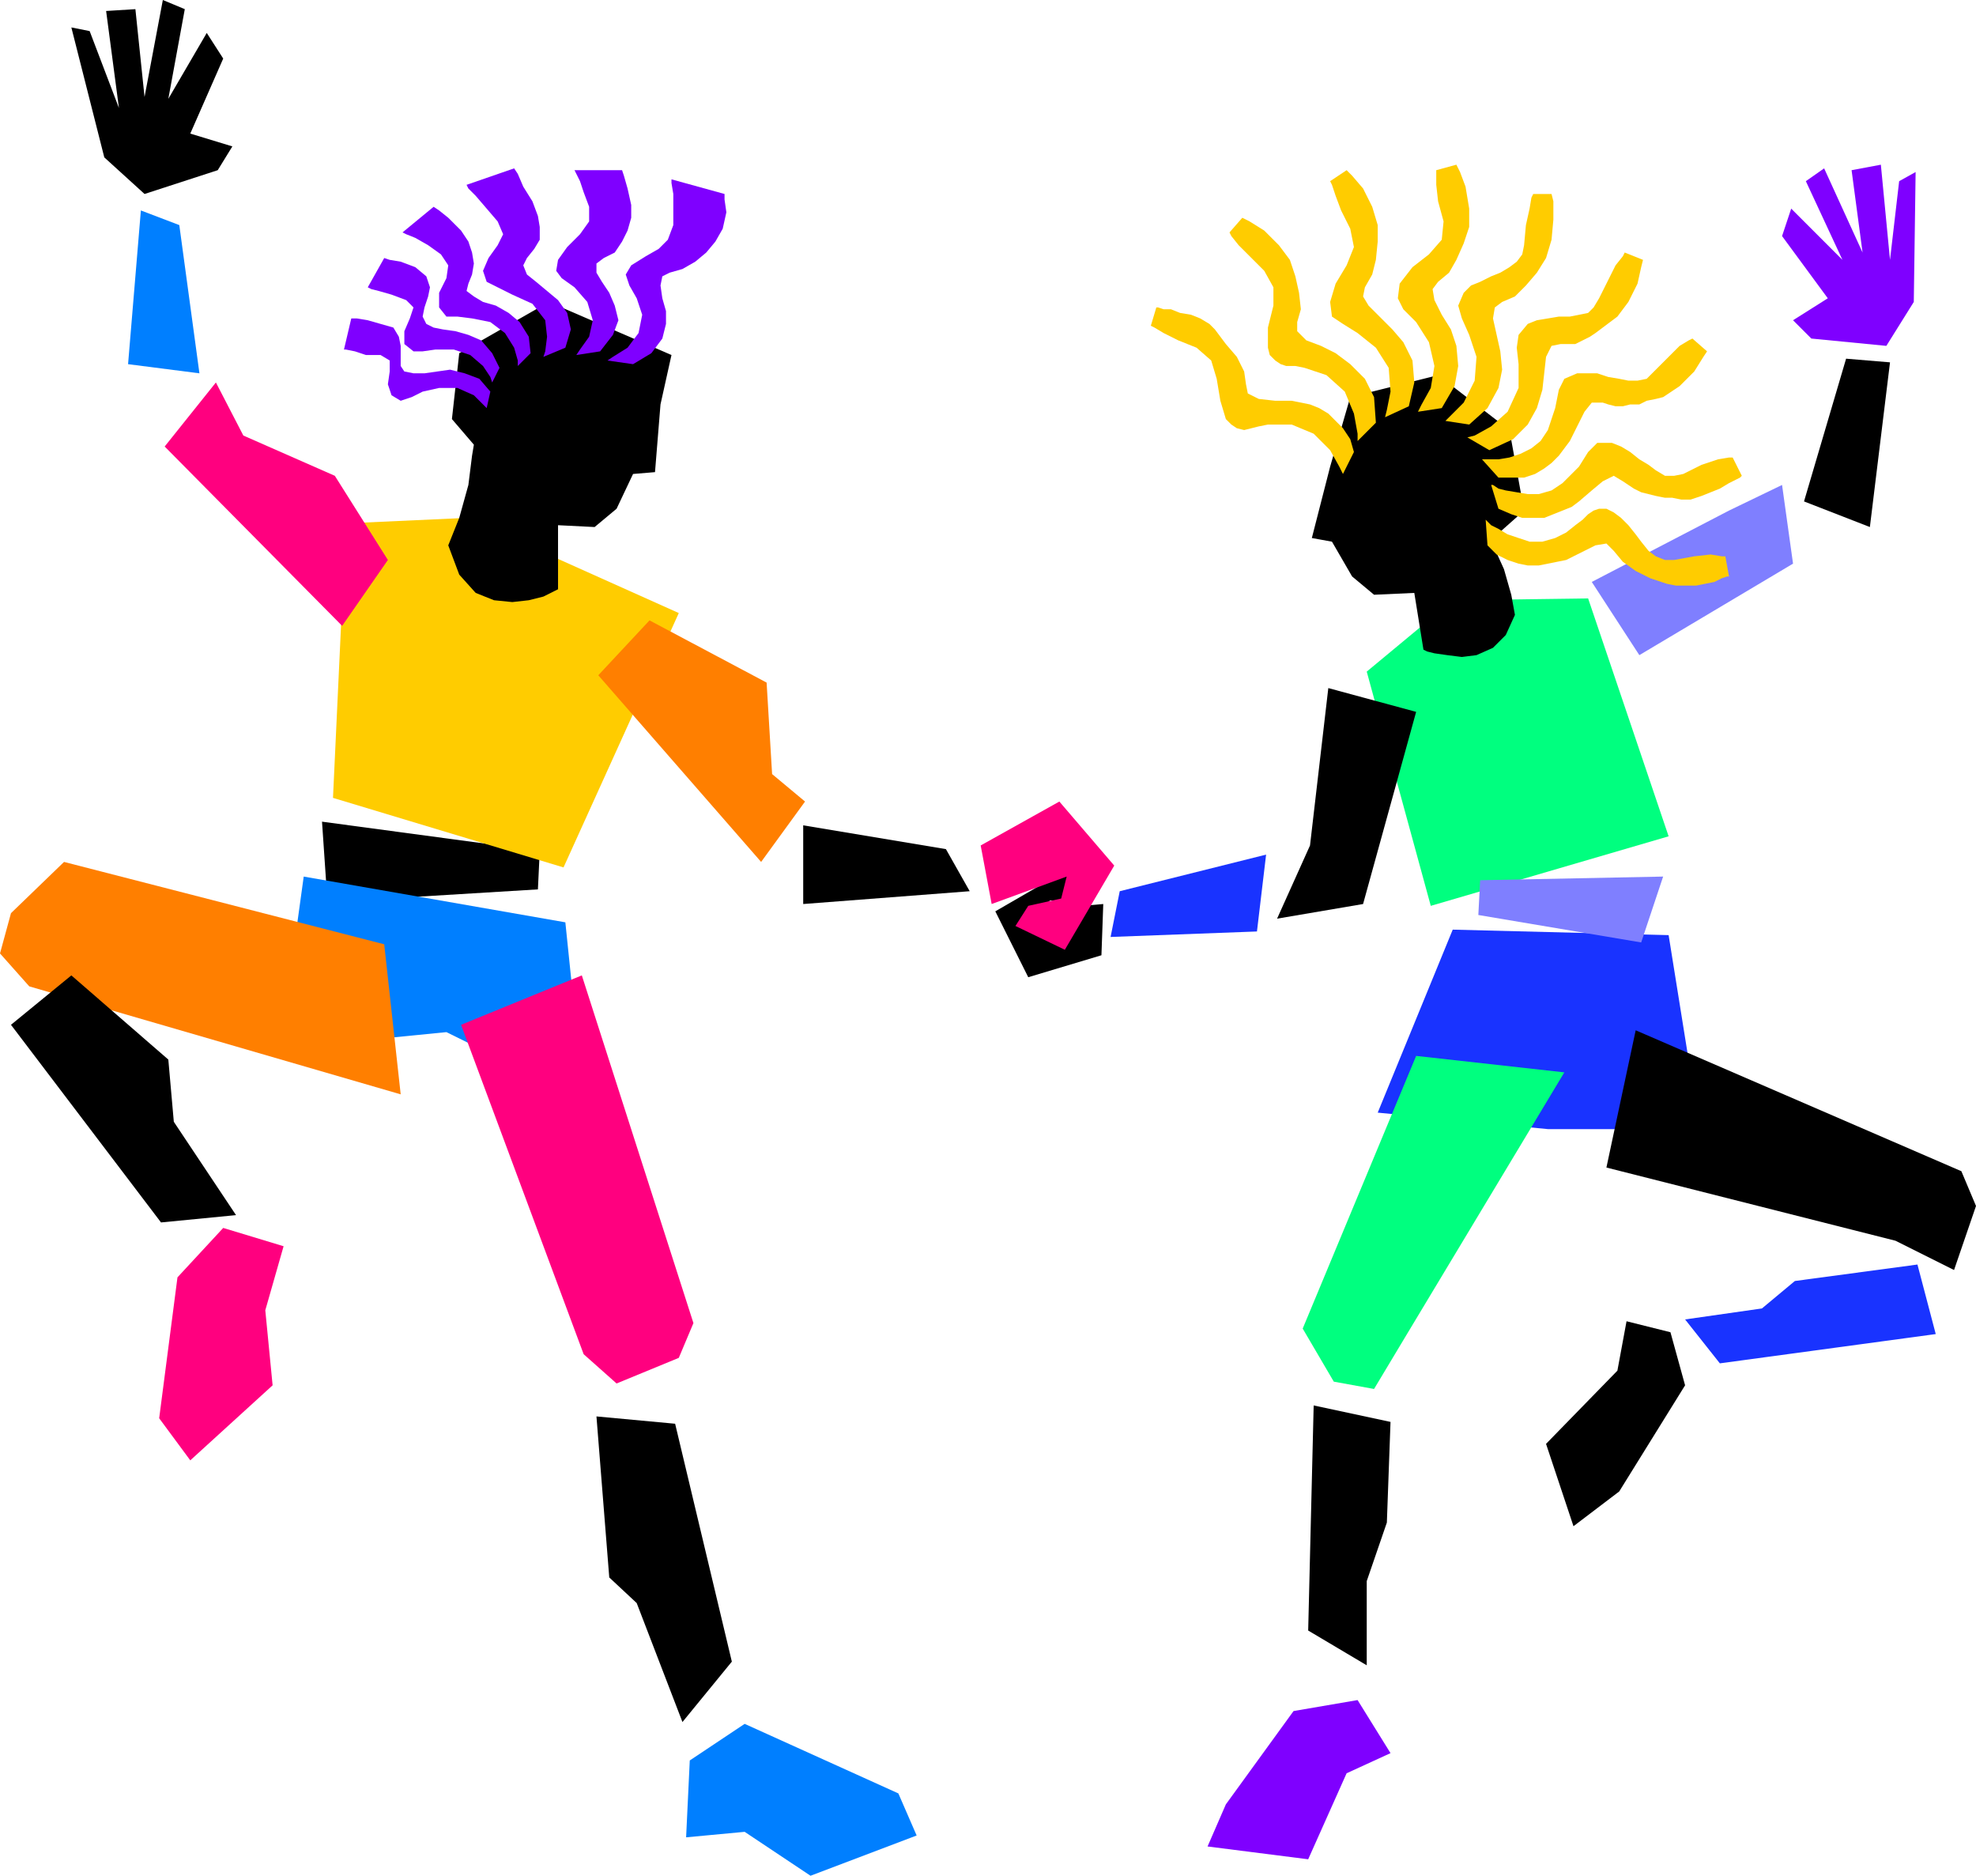
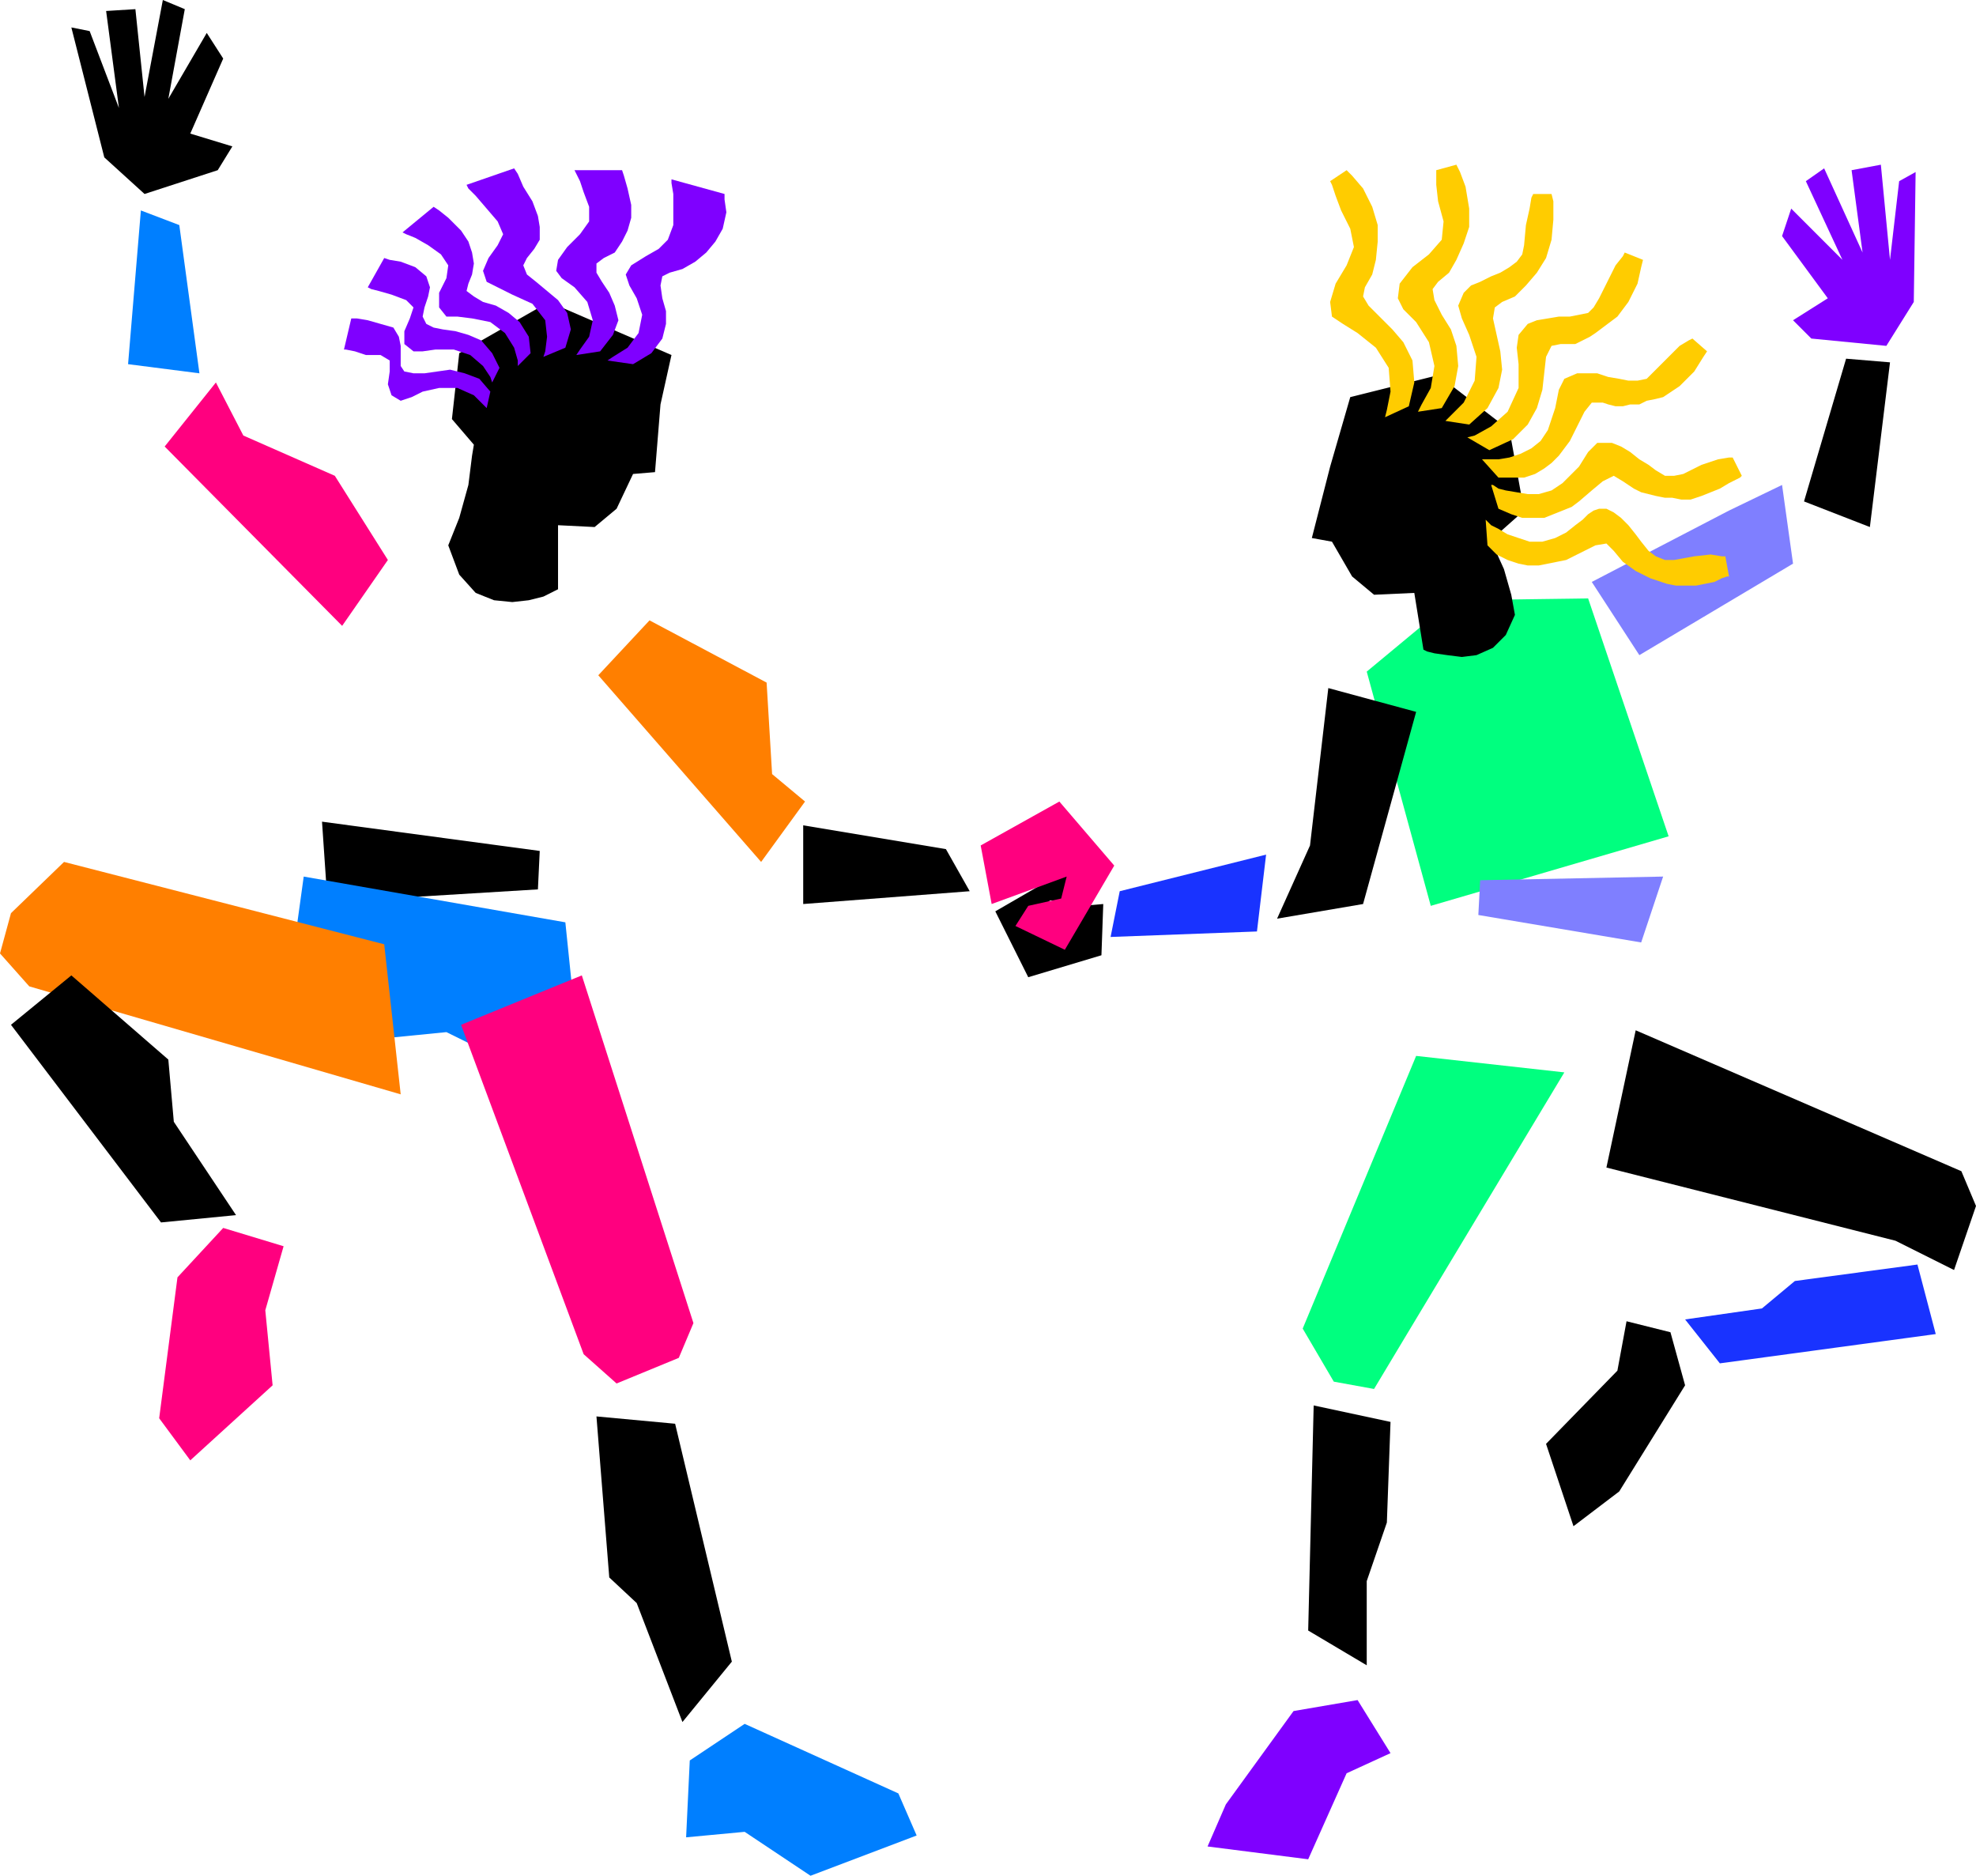
<svg xmlns="http://www.w3.org/2000/svg" width="1.08in" height="98.4" fill-rule="evenodd" stroke-linecap="round" preserveAspectRatio="none" viewBox="0 0 1080 1025">
  <style>.pen1{stroke:none}.brush2{fill:#1933ff}.brush3{fill:#00ff7f}.brush4{fill:#000}.brush5{fill:#7f7fff}.brush6{fill:#7f00ff}.brush7{fill:#007fff}.brush8{fill:#fc0}.brush9{fill:#ff007f}.brush10{fill:#ff7f00}</style>
-   <path d="m794 508-41 100 93 9h83l-17-106-118-3z" class="pen1 brush2" />
  <path d="m747 367 47-39 74-1 44 130-130 38-35-128z" class="pen1 brush3" />
  <path d="m726 376 48 13-29 105-47 8 18-40 10-86z" class="pen1 brush4" />
  <path d="m870 318 26 40 84-50-6-43-29 14-75 39z" class="pen1 brush5" />
  <path d="m687 509-80 3 5-25 80-20-5 42z" class="pen1 brush2" />
  <path d="m1022 288 11-90-24-2-23 78 36 14z" class="pen1 brush4" />
  <path d="m774 577 81 9-86 143-18 30-22-4-17-29 62-149z" class="pen1 brush3" />
  <path d="m894 563-16 75 158 40 32 16 12-35-8-19-178-77zM760 777l-42-9-3 123 32 19v-46l11-32 2-55z" class="pen1 brush4" />
  <path d="m1048 691 10 38-118 16-19-24 42-6 18-15 67-9z" class="pen1 brush2" />
  <path d="m707 935-37 51-10 23 55 7 21-47 24-11-18-29-35 6z" class="pen1 brush6" />
  <path d="m921 757-36 58-25 19-15-45 39-40 5-27 24 6 8 29zM602 522l-40 12-18-36 38-22 13 6-10 11-11-1-6 5 35-3-1 28z" class="pen1 brush4" />
  <path d="m1031 189-41-4-10-10 19-12-25-34 5-15 28 28-20-43 10-7 21 46-6-45 16-3 5 52 5-43 9-5-1 71-15 24z" class="pen1 brush6" />
  <path d="m786 205 39 30 8 44-18 16 2 5 5 11 4 14 2 11-5 11-7 7-9 4-8 1-8-1-7-1-4-1-2-1-5-31-22 1-12-10-11-19-11-2 10-39 11-38 48-12zM176 449l119 16-1 21-115 7-3-44z" class="pen1 brush4" />
  <path d="m166 479-13 94 91-9 75 37-10-97-143-25z" class="pen1 brush7" />
-   <path d="m189 286 66-3 116 52-63 139-126-38 7-150z" class="pen1 brush8" />
  <path d="m212 306-25 36-97-98 28-35 15 29 50 22 29 46z" class="pen1 brush9" />
  <path d="m355 339-28 30 89 102 24-33-18-15-3-50-64-34z" class="pen1 brush10" />
  <path d="m70 199 7-84 21 8 11 81-39-5z" class="pen1 brush7" />
  <path d="m439 494 91-7-13-23-78-13v43z" class="pen1 brush4" />
  <path d="m210 516 9 82-203-59-16-18 6-22 29-28 175 45z" class="pen1 brush10" />
  <path d="m318 533-66 27 67 180 18 16 34-14 8-19-61-190z" class="pen1 brush9" />
  <path d="M39 533 6 560l82 108 41-4-34-51-3-34-53-46zm287 241 43 4 31 130-27 33-25-65-15-14-7-88z" class="pen1 brush4" />
  <path d="m97 698-10 77 17 23 45-41-4-41 10-35-33-10-25 27z" class="pen1 brush9" />
  <path d="m407 942 84 38 10 23-58 22-36-24-32 3 2-42 30-20z" class="pen1 brush7" />
  <path d="m300 165-49 28-4 36 12 14-1 6-2 16-5 18-6 15 6 16 9 10 10 4 10 1 9-1 8-2 6-3 2-1v-35l20 1 12-10 9-19 12-1 3-37 6-27-67-29z" class="pen1 brush4" />
  <path d="m273 201-4 8-1-3-4-6-7-6-9-3h-10l-7 1h-5l-5-4v-7l3-7 2-6-4-4-8-3-7-2-4-1-2-1 9-16 3 1 6 1 8 3 6 5 2 6-1 5-2 6-1 5 2 4 4 2 5 1 7 1 7 2 7 3 6 7 4 8z" class="pen1 brush6" />
  <path d="m290 193-7 7v-3l-2-7-5-8-8-6-10-2-8-1h-6l-4-5v-8l4-8 1-7-4-6-7-5-7-4-5-2-2-1 17-14 3 2 5 4 7 7 4 6 2 6 1 6-1 6-2 5-1 4 4 3 5 3 7 2 7 4 6 5 5 8 1 9z" class="pen1 brush6" />
  <path d="m309 190-12 5 1-3 1-8-1-9-7-9-11-5-8-4-6-3-2-6 3-7 5-7 3-6-3-7-6-7-6-7-4-4-1-2 26-9 2 3 3 7 5 8 3 8 1 6v7l-3 5-4 5-2 4 2 5 5 4 6 5 6 5 5 7 2 9-3 10z" class="pen1 brush6" />
  <path d="m328 192-13 2 2-3 5-7 2-9-3-10-7-8-7-5-3-4 1-6 5-7 7-7 5-7v-8l-3-8-2-6-2-4-1-2h26l1 3 2 7 2 9v7l-2 7-3 6-4 6-6 3-4 3v5l3 5 4 6 3 7 2 8-3 8-7 9z" class="pen1 brush6" />
  <path d="m346 199-14-2 3-2 8-5 6-8 2-10-3-9-4-7-2-6 3-5 8-5 7-4 5-5 3-8v-17l-1-6v-2l29 8v3l1 7-2 9-4 7-5 6-6 5-7 4-7 2-4 2-1 5 1 7 2 7v7l-2 8-6 8-10 6zm-78 15-2 9-2-2-5-5-9-4h-10l-9 2-6 3-6 2-5-3-2-6 1-7v-6l-5-3h-8l-6-2-5-1h-1l4-17h3l6 1 7 2 7 2 3 5 1 5v11l2 3 5 1h6l7-1 7-1 8 2 8 3 6 7z" class="pen1 brush6" />
  <path d="m536 462 43-24 30 35-27 46-27-13 7-11 18-4 3-12-41 15-6-32z" class="pen1 brush9" />
  <path d="m788 223-13 2 2-4 5-9 2-12-3-13-7-11-7-7-3-6 1-8 7-9 9-7 7-8 1-10-3-11-1-9v-8l11-3 2 4 3 8 2 12v10l-3 9-4 9-4 7-6 5-3 4 1 6 4 8 5 8 3 9 1 11-2 11-7 12z" class="pen1 brush8" />
  <path d="m803 232-13-2 3-3 7-7 6-12 1-13-4-12-4-9-2-7 3-7 4-4 5-2 6-3 5-2 5-3 4-3 3-4 1-5 1-11 2-9 1-6 1-2h10l1 4v10l-1 11-3 10-5 8-6 7-6 6-7 3-4 3-1 6 2 9 2 9 1 10-2 10-6 11-10 9z" class="pen1 brush8" />
  <path d="m814 246-12-7 4-1 9-5 9-8 6-13v-13l-1-9 1-7 5-6 5-2 6-1 6-1h6l5-1 5-1 3-3 3-5 5-10 4-8 4-5 1-2 10 4-1 4-2 9-5 10-6 8-4 3-4 3-4 3-3 2-4 2-4 2h-8l-5 1-3 6-1 9-1 9-3 10-5 9-8 8-13 6z" class="pen1 brush8" />
  <path d="m819 261-9-10h9l6-1 6-2 6-3 5-4 4-6 4-12 2-10 3-6 7-3h11l6 2 6 1 5 1h5l5-1 4-4 8-8 6-6 5-3 2-1 8 7-2 3-5 8-8 8-9 6-4 1-5 1-4 2h-5l-4 1h-4l-4-1-3-1h-6l-4 5-4 8-4 8-3 4-3 4-4 4-4 3-5 3-6 2h-14z" class="pen1 brush8" />
  <path d="m819 278-4-13h1l3 2 4 1 6 1 6 1h6l7-2 6-4 9-9 5-8 5-5h8l5 2 5 3 5 4 5 3 4 3 5 3h5l5-1 10-5 9-3 6-1h2l5 10-1 1-2 1-4 2-5 3-5 2-5 2-6 2h-5l-5-1h-4l-5-1-4-1-4-1-4-2-3-2-3-2-5-3-6 3-6 5-7 6-4 3-5 2-5 2-5 2h-12l-6-2-7-3z" class="pen1 brush8" />
  <path d="m813 298-1-14 1 1 2 2 4 2 5 3 6 2 6 2h7l7-2 6-3 5-4 4-3 3-3 3-2 3-1h4l4 2 4 3 4 4 4 5 3 4 4 5 4 3 5 2h5l11-2 9-1 6 1h2l2 11h-1l-3 1-4 2-5 1-5 1h-11l-5-1-9-3-8-4-7-5-5-6-4-4-6 1-8 4-8 4-5 1-5 1-5 1h-6l-5-1-6-2-6-3-5-5zm-43-76-13 6 1-4 2-10-1-13-7-11-10-8-8-5-6-4-1-8 3-10 6-10 4-10-2-10-5-10-3-8-2-6-1-2 9-6 3 3 6 7 5 10 3 10v9l-1 10-2 8-4 7-1 5 3 5 6 6 7 7 6 7 5 10 1 12-3 13z" class="pen1 brush8" />
-   <path d="m752 231-10 10v-4l-2-11-5-12-10-9-6-2-6-2-5-1h-5l-3-1-3-2-3-3-1-4v-11l3-12v-10l-5-9-8-8-6-6-4-5-1-2 7-8 4 2 8 5 8 8 6 8 3 9 2 9 1 9-2 7v5l5 5 8 3 8 4 8 6 8 8 5 10 1 14zm-12 16-6 12-2-4-5-9-9-9-12-5h-13l-5 1-4 1-4 1-4-1-3-2-3-3-3-10-2-12-3-10-8-7-10-4-8-4-5-3-2-1 3-10h1l3 1h4l5 2 6 1 5 2 5 3 3 3 6 8 6 7 4 8 1 7 1 5 6 3 9 1h9l5 1 5 1 5 2 5 3 4 4 4 4 4 6 2 7z" class="pen1 brush8" />
  <path d="m809 481 100-2-12 36-89-15 1-19z" class="pen1 brush5" />
  <path d="m79 106 40-13 8-13-23-7 18-41-9-14-21 36 9-49-12-5-10 53-5-48-16 1 7 53-16-42-10-2 18 71 22 20z" class="pen1 brush4" />
</svg>